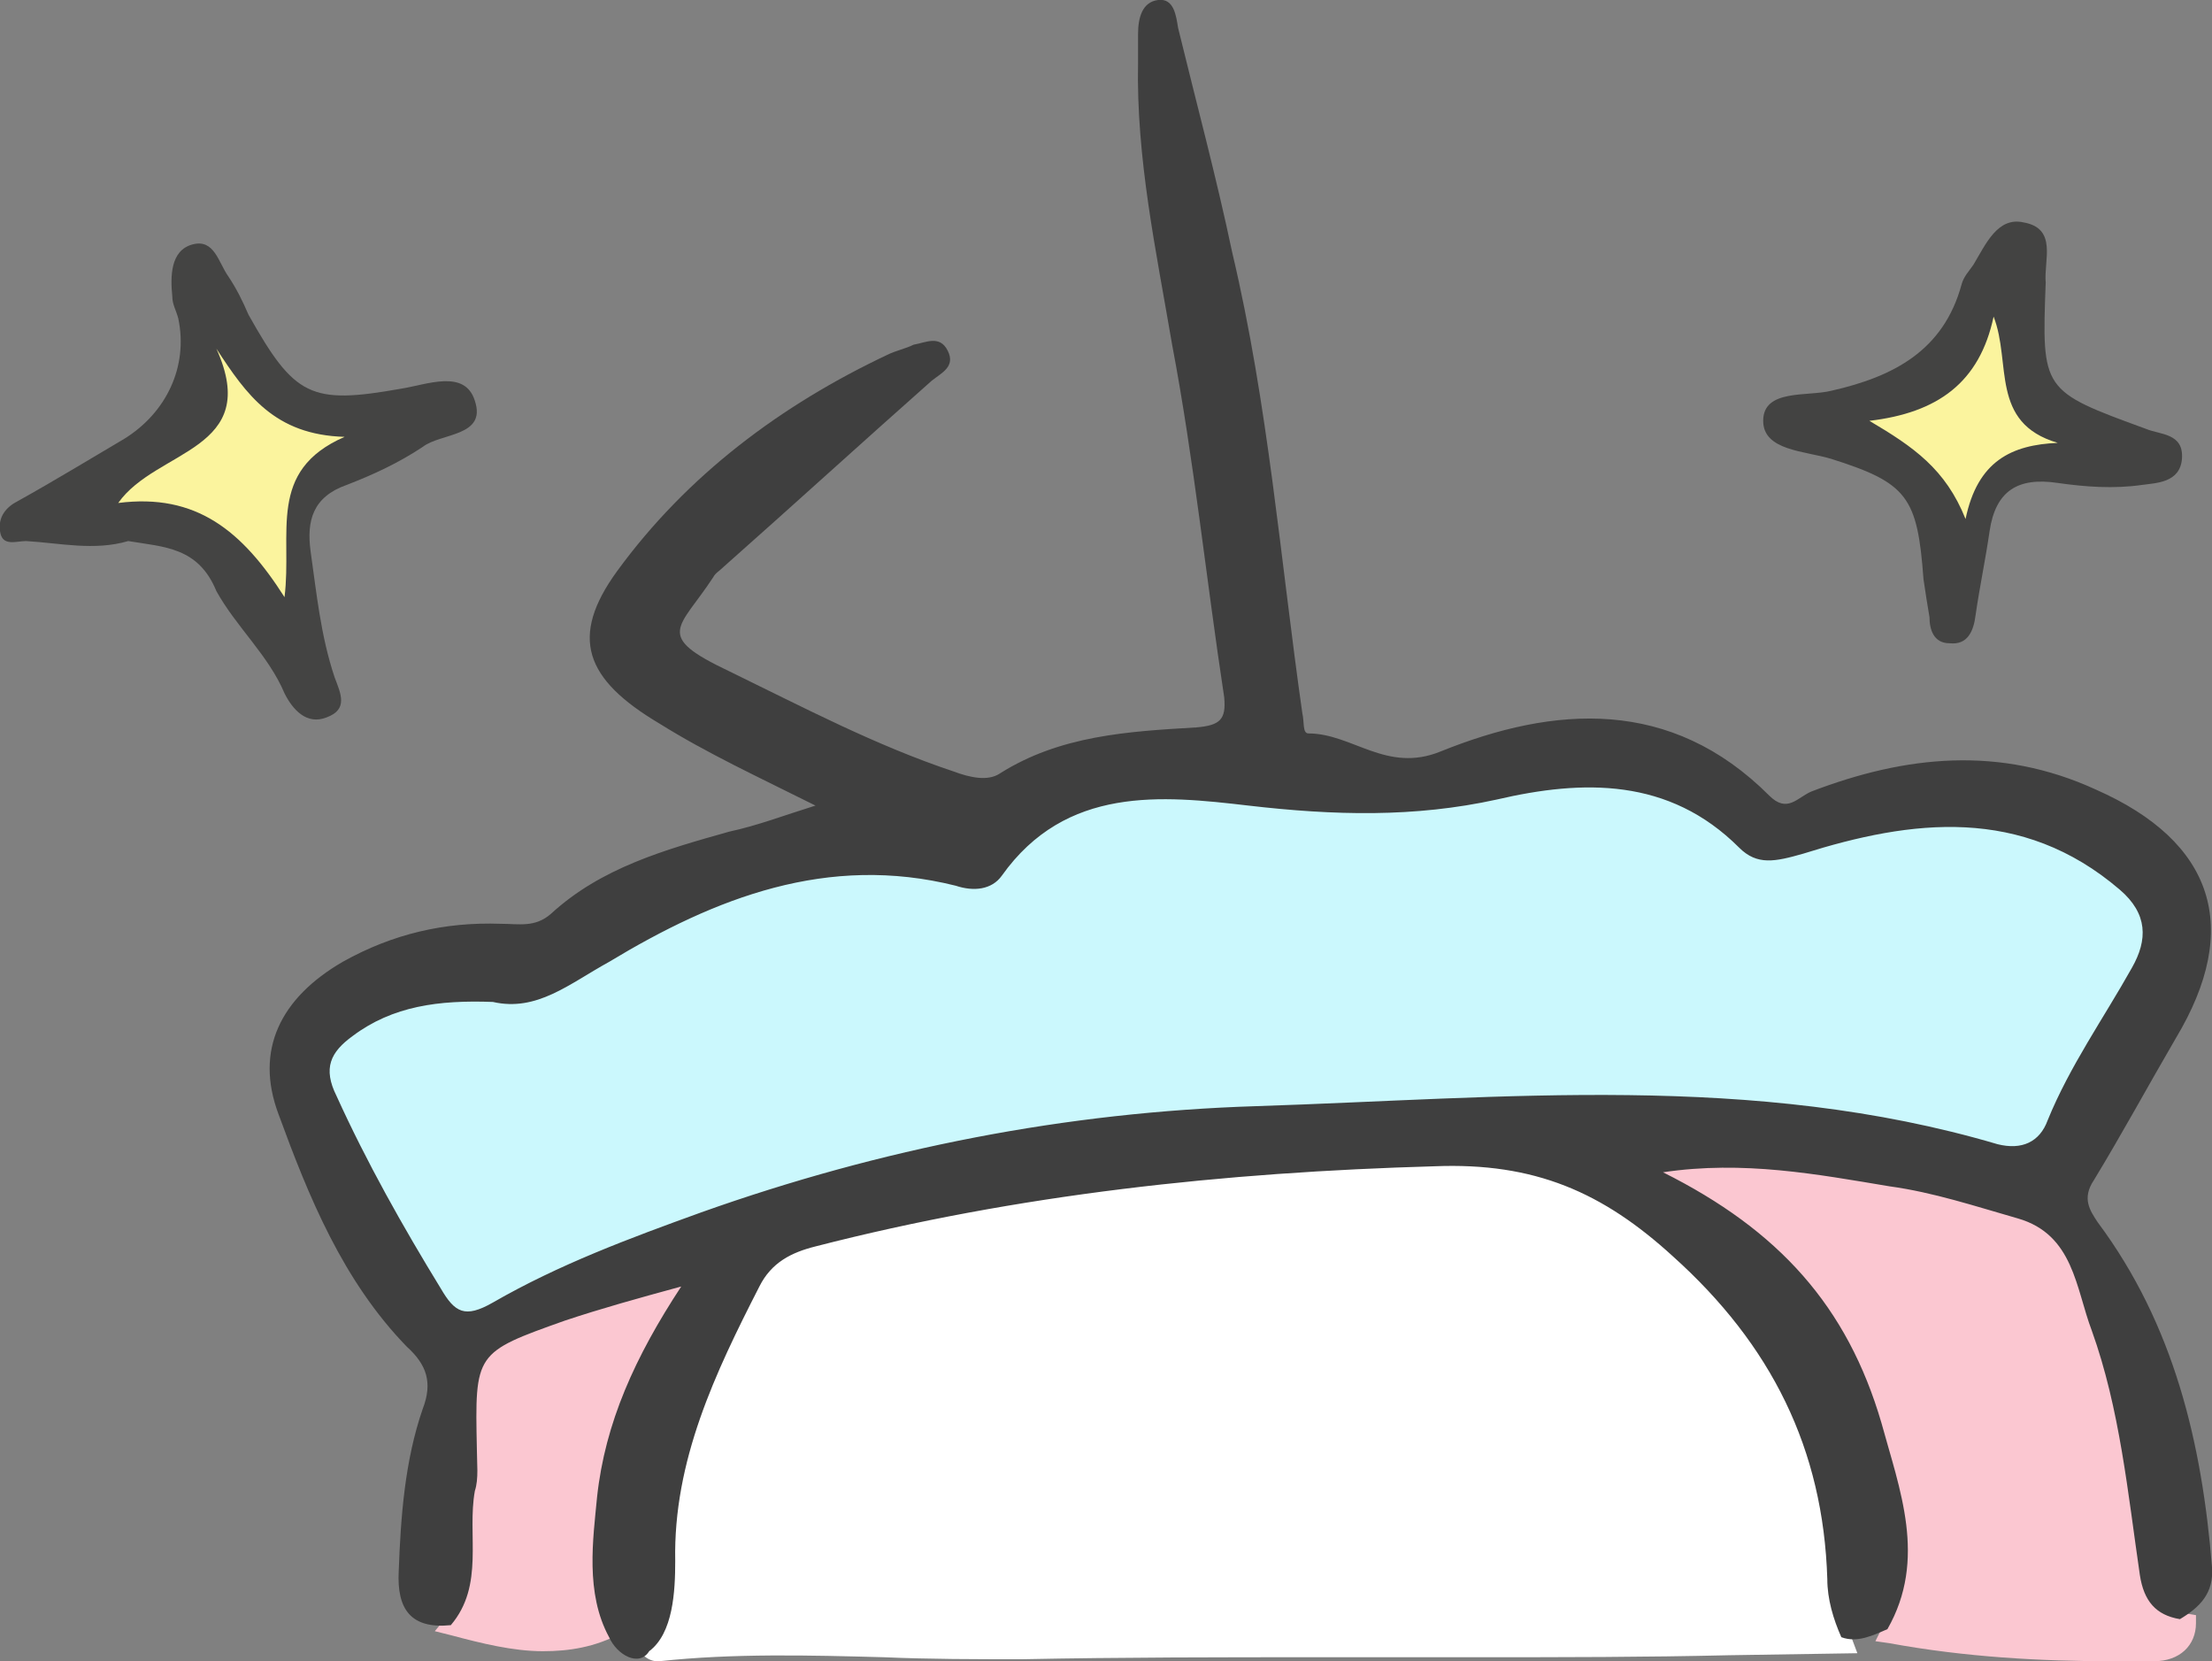
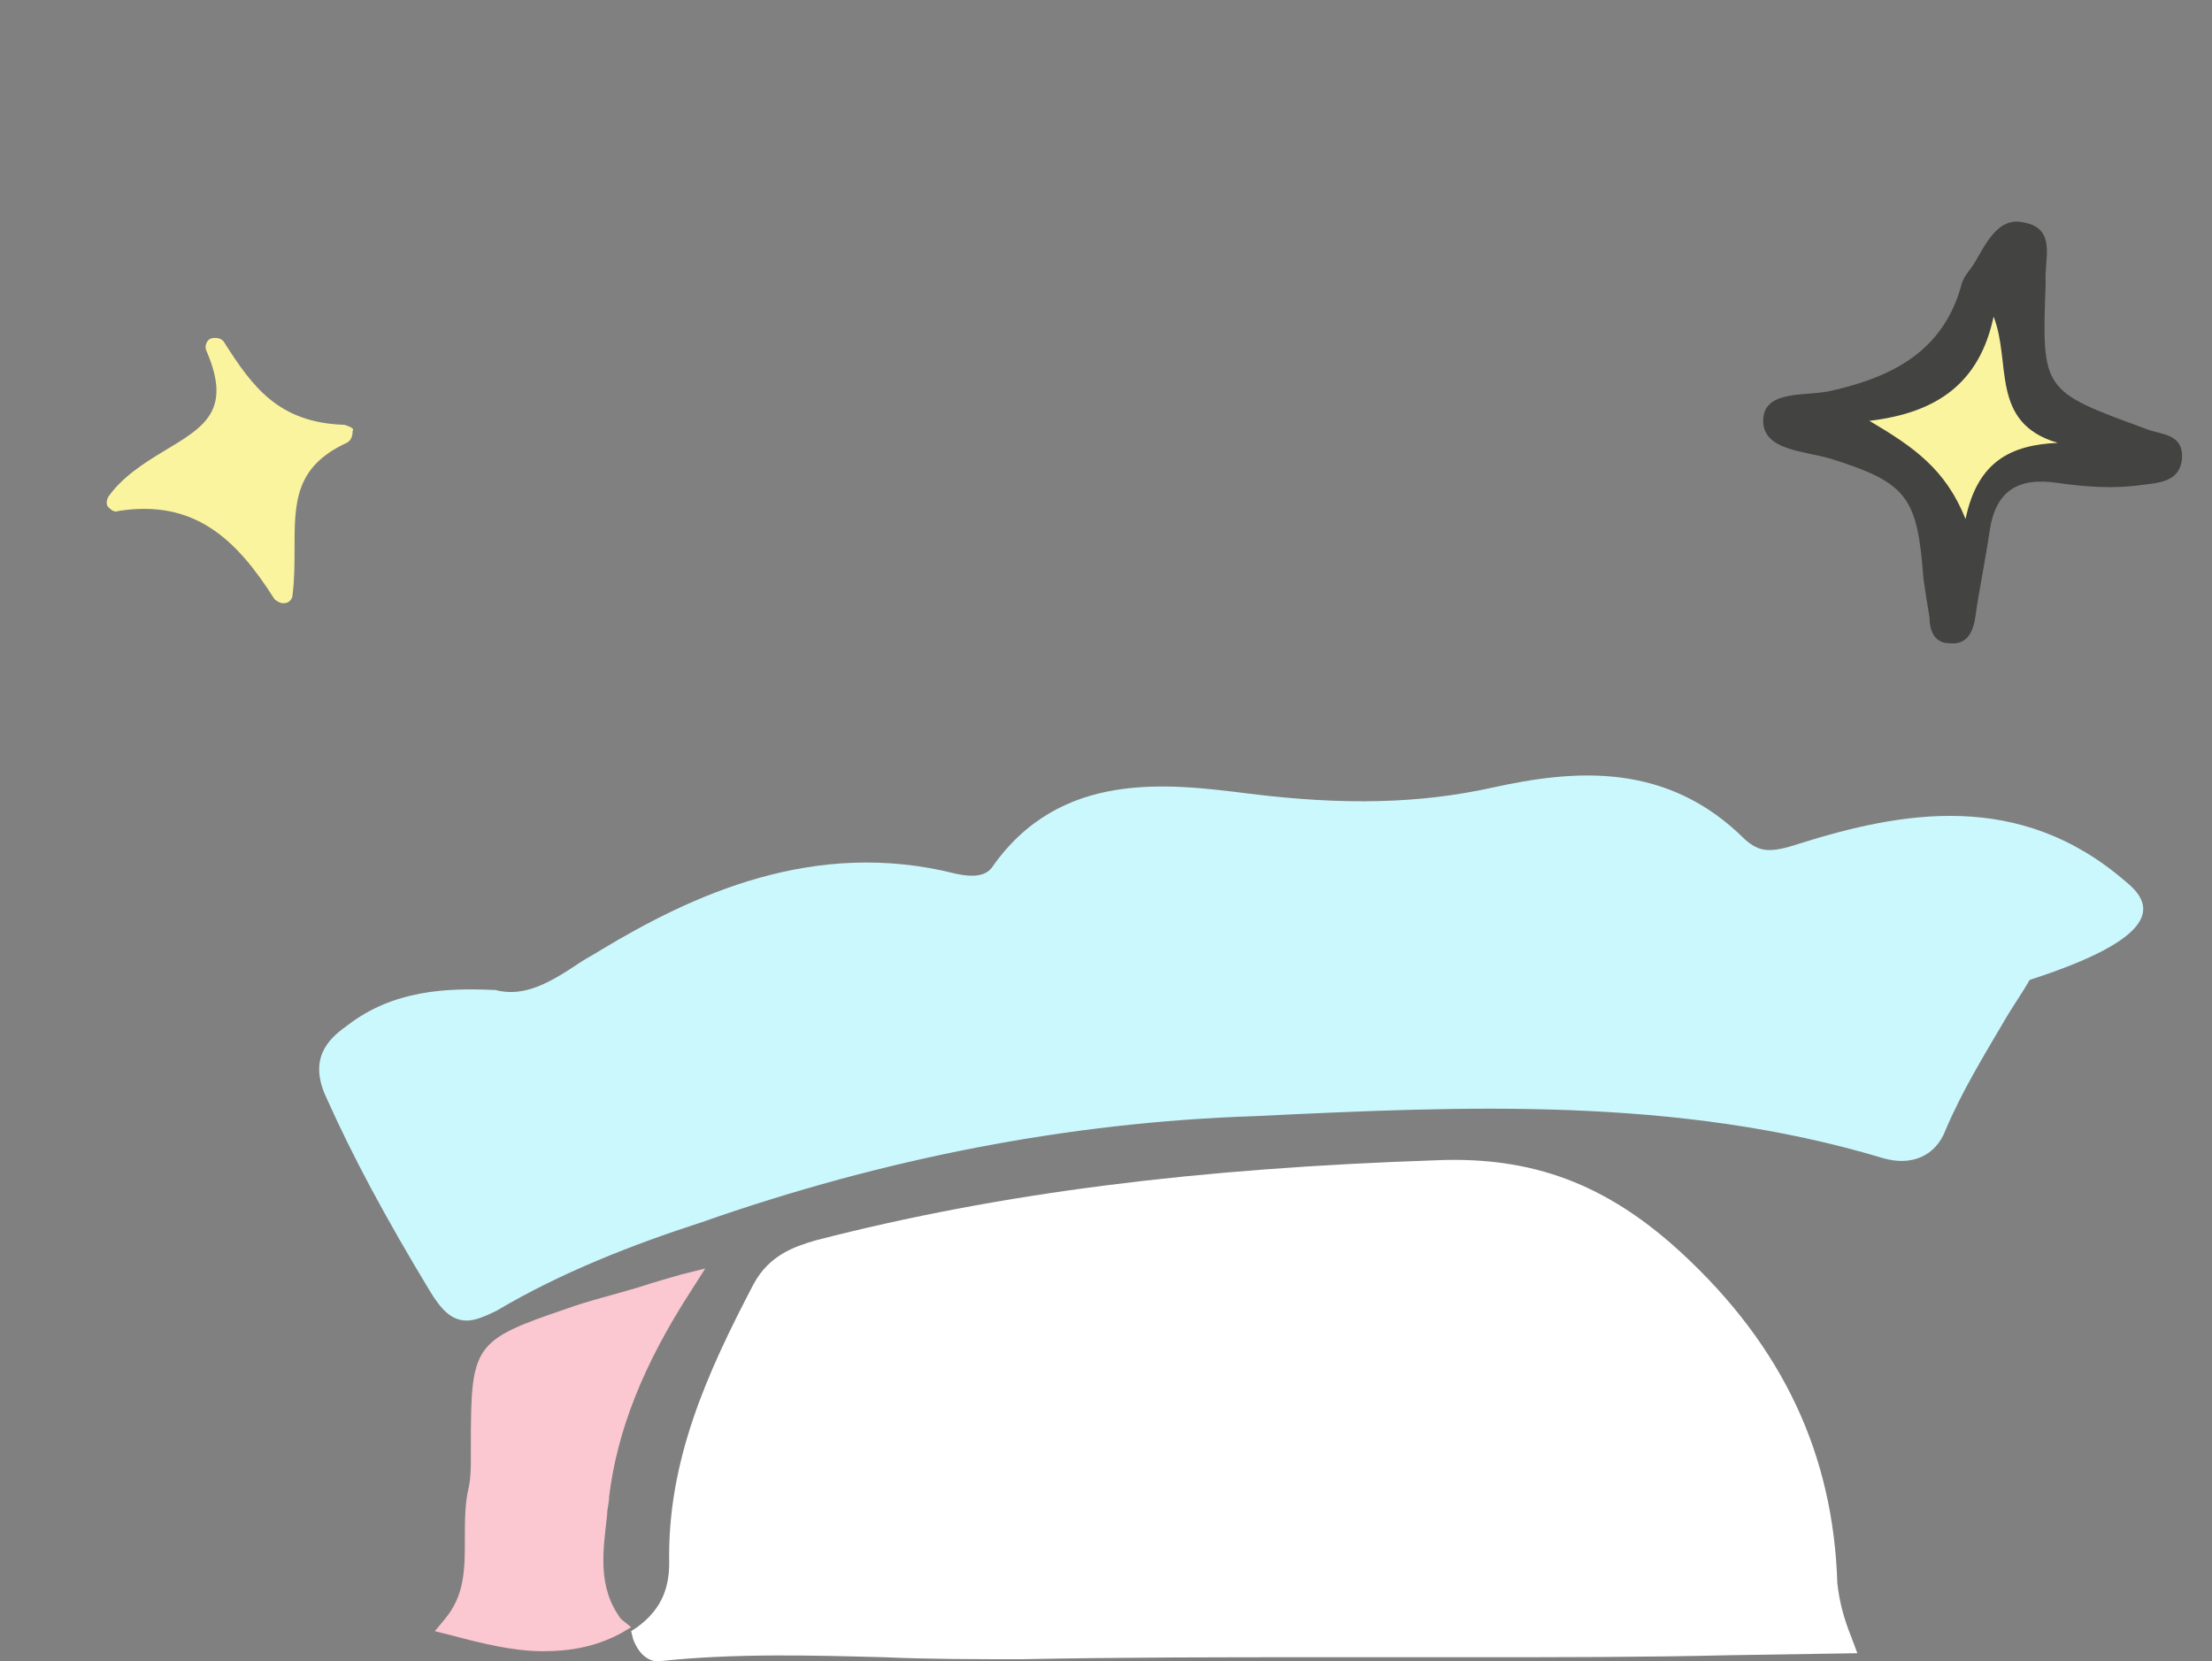
<svg xmlns="http://www.w3.org/2000/svg" version="1.1" id="レイヤー_1" x="0px" y="0px" viewBox="0 0 110.4 82.9" style="enable-background:new 0 0 110.4 82.9;" xml:space="preserve">
  <rect x="0" y="0" width="110.4" height="82.9" fill="#808080" stroke="none" />
  <style type="text/css">
	.st0{fill:#CBF8FD;}
	.st1{fill:#FBF49E;}
	.st2{fill:#FBC7D1;}
	.st3{fill:#FFFFFF;}
	.st4{fill:#3F3F3F;}
	.st5{fill:#444443;}
	.st6{fill:#434342;}
</style>
-   <path class="st0" d="M106.1,44c-5.3-4.6-11.2-3.5-16.3-1.9c-1.5,0.5-2,0.4-2.7-0.2c-3.9-3.9-8.5-3.5-12.6-2.6  c-3.6,0.8-7.4,0.9-12.2,0.3c-4-0.5-9.4-1.2-12.8,3.7c-0.3,0.4-0.9,0.5-1.8,0.3c-7.1-1.8-13.2,1.1-17.7,3.8c-0.3,0.2-0.7,0.4-1,0.6  c-1.5,1-2.8,1.8-4.3,1.4h-0.1c-2.3-0.1-5,0-7.3,1.8c-1,0.7-1.9,1.7-1,3.6c1.3,2.9,2.9,5.9,5.2,9.7c0.5,0.8,1,1.4,1.8,1.4  c0.4,0,0.9-0.2,1.5-0.5C28,63.5,31.6,62.1,35,61c9.1-3.2,18.4-5,27.6-5.3c1.8-0.1,3.6-0.1,5.5-0.2c10.4-0.5,21.1-1,31.4,2.1  c1.4,0.4,2.6-0.1,3.1-1.4c0.8-1.9,1.9-3.7,2.9-5.4c0.4-0.7,0.9-1.4,1.3-2.1C107.8,46.8,107.6,45.2,106.1,44z" />
+   <path class="st0" d="M106.1,44c-5.3-4.6-11.2-3.5-16.3-1.9c-1.5,0.5-2,0.4-2.7-0.2c-3.9-3.9-8.5-3.5-12.6-2.6  c-3.6,0.8-7.4,0.9-12.2,0.3c-4-0.5-9.4-1.2-12.8,3.7c-0.3,0.4-0.9,0.5-1.8,0.3c-7.1-1.8-13.2,1.1-17.7,3.8c-0.3,0.2-0.7,0.4-1,0.6  c-1.5,1-2.8,1.8-4.3,1.4h-0.1c-2.3-0.1-5,0-7.3,1.8c-1,0.7-1.9,1.7-1,3.6c1.3,2.9,2.9,5.9,5.2,9.7c0.5,0.8,1,1.4,1.8,1.4  c0.4,0,0.9-0.2,1.5-0.5C28,63.5,31.6,62.1,35,61c9.1-3.2,18.4-5,27.6-5.3c10.4-0.5,21.1-1,31.4,2.1  c1.4,0.4,2.6-0.1,3.1-1.4c0.8-1.9,1.9-3.7,2.9-5.4c0.4-0.7,0.9-1.4,1.3-2.1C107.8,46.8,107.6,45.2,106.1,44z" />
  <path class="st1" d="M17.2,21.2c-3.3-0.1-4.6-1.9-6-4.1c-0.1-0.2-0.4-0.3-0.7-0.2c-0.2,0.1-0.3,0.4-0.2,0.6c1.3,3-0.1,3.8-2.1,5  c-1,0.6-2.1,1.3-2.8,2.3c-0.1,0.2-0.1,0.4,0,0.5s0.3,0.3,0.5,0.2c3.8-0.6,5.9,1.4,7.8,4.4c0.1,0.1,0.3,0.2,0.4,0.2h0.1  c0.2,0,0.4-0.2,0.4-0.4c0.1-0.8,0.1-1.6,0.1-2.3c0-2.3,0-4.1,2.6-5.3c0.2-0.1,0.3-0.3,0.3-0.6C17.7,21.4,17.5,21.3,17.2,21.2z" />
  <path class="st1" d="M102.9,21.7c-2.1-0.6-2.2-1.9-2.4-3.6c-0.1-0.8-0.2-1.6-0.5-2.4l-0.6-1.5L99,15.7c-0.7,2.9-2.5,4.3-5.8,4.8  l-1.5,0.2l1.3,0.7c2,1.2,3.6,2.2,4.6,4.7l0.6,1.5l0.3-1.6c0.5-2.6,1.9-3.3,4.1-3.4l3-0.2L102.9,21.7z" />
  <g>
-     <path class="st2" d="M109,80.5c-1-0.2-1.4-0.7-1.6-1.8c-0.1-0.7-0.2-1.3-0.3-2c-0.5-3.4-0.9-7-2.2-10.3c-0.1-0.4-0.3-0.8-0.4-1.3   c-0.5-1.8-1.1-3.9-3.7-4.6c-0.5-0.1-0.9-0.3-1.4-0.4c-1.6-0.5-3.3-1-5-1.3l-0.4,0c-3.5-0.6-7.1-1.2-11-0.6l-1.5,0.2l1.4,0.7   c5.8,2.9,9.1,6.7,10.6,12.2c0.1,0.4,0.2,0.7,0.3,1.1c0.9,2.9,1.7,5.9,0.1,8.9l-0.3,0.6l0.7,0.1c3.8,0.7,7.6,0.9,11.1,0.9   c0.7,0,1.4,0,2.1,0c1.3,0,2.1-0.8,2.1-1.9v-0.4L109,80.5z" />
    <path class="st2" d="M32,64.2c-1.3,0.4-2.6,0.7-3.7,1.1c-4.7,1.6-4.8,1.8-4.8,6.9c0,0.2,0,0.4,0,0.5c0,0.5,0,1-0.1,1.5   c-0.2,0.8-0.2,1.7-0.2,2.6c0,1.5,0,2.8-1,4l-0.5,0.6l0.8,0.2c1.5,0.4,3.1,0.8,4.6,0.8c1.3,0,2.6-0.2,3.9-0.9l0.5-0.3L31,80.8   c-1.2-1.6-0.9-3.4-0.7-5.2c0-0.3,0.1-0.6,0.1-0.9c0.4-3.3,1.7-6.6,4.1-10.3l0.7-1.1L34,63.6C33.3,63.8,32.6,64,32,64.2z" />
  </g>
  <path class="st3" d="M92.4,81.7c-0.4-1-0.6-1.8-0.7-2.7c-0.2-6.4-2.7-11.8-7.8-16.5c-3.7-3.4-7.4-4.8-12.2-4.6  c-11.9,0.4-21.7,1.6-31,4c-1,0.3-2.3,0.7-3.1,2.2c-2.3,4.4-4.3,8.8-4.2,13.9c0,1.4-0.5,2.4-1.6,3.2l-0.3,0.2l0.1,0.4  c0.3,0.8,0.8,1.1,1.2,1.1c0.1,0,0.1,0,0.1,0c3.7-0.4,7.5-0.3,11.2-0.2c2.3,0.1,4.6,0.1,6.9,0.1c5-0.1,10-0.1,14.9-0.1  c2.6,0,5.2,0,7.9,0c4.2,0,8.3,0,12.5-0.1l6.4-0.1L92.4,81.7z" />
-   <path class="st4" d="M22.5,81.1c-2,0.2-2.7-0.8-2.6-2.7c0.1-2.7,0.3-5.5,1.2-8.1c0.5-1.3,0.2-2.2-0.8-3.1c-3.2-3.3-4.9-7.5-6.4-11.6  c-1.2-3.2,0.1-5.8,3.2-7.6c2.5-1.4,5.1-2,7.9-1.9c0.9,0,1.7,0.2,2.5-0.5c2.5-2.3,5.7-3.2,8.9-4.1c1.4-0.3,2.7-0.8,4.3-1.3  c-2.8-1.4-5.4-2.6-7.8-4.1c-3.7-2.2-4.5-4.3-2.1-7.6c3.5-4.8,8.2-8.3,13.5-10.8c0.4-0.2,0.9-0.3,1.3-0.5c0.6-0.1,1.3-0.5,1.7,0.3  S47,18.6,46.5,19c-3.5,3.1-6.9,6.2-10.4,9.3c-0.2,0.2-0.4,0.3-0.5,0.5c-1.7,2.6-3,2.9,0.8,4.7c3.7,1.8,7.3,3.7,11.2,5  c0.8,0.3,1.7,0.5,2.3,0.1c3-1.9,6.4-2.1,9.8-2.3c1.2-0.1,1.5-0.4,1.4-1.5c-0.9-5.9-1.5-11.8-2.6-17.6c-0.8-4.7-1.8-9.3-1.7-14.1  c0-0.5,0-1,0-1.4c0-0.8,0.2-1.6,1-1.7s0.9,0.8,1,1.4c0.9,3.7,1.9,7.4,2.7,11.2c1.8,7.6,2.4,15.3,3.5,23c0.1,0.4,0,1,0.3,1  c2.2,0,3.9,2,6.6,0.9c5.7-2.3,11.5-2.7,16.4,2.2c0.9,0.9,1.4,0.1,2.1-0.2c4.7-1.8,9.4-2.3,14.2-0.1c5.9,2.6,7.3,6.9,4,12.4  c-1.4,2.4-2.7,4.8-4.1,7.1c-0.6,0.9-0.2,1.5,0.2,2.1c3.8,5.1,5.2,11,5.7,17.2c0.1,1.3-0.6,2-1.6,2.6c-1.2-0.2-1.8-0.9-2-2.2  c-0.6-4.1-1-8.3-2.4-12.2c-0.8-2.1-0.9-4.8-3.7-5.6c-2.1-0.6-4.2-1.3-6.4-1.6c-3.6-0.6-7.3-1.3-11.3-0.7c5.8,2.9,9.2,6.7,10.9,12.5  c0.9,3.3,2.3,6.8,0.3,10.3c-0.7,0.3-1.5,0.7-2.3,0.4c-0.4-0.9-0.7-1.9-0.7-2.9c-0.2-6.5-2.8-11.7-7.7-16.1  c-3.5-3.2-6.9-4.7-11.9-4.5c-10.5,0.3-20.8,1.4-30.9,4c-1.2,0.3-2.2,0.8-2.8,2c-2.2,4.3-4.3,8.7-4.2,13.7c0,1.5-0.1,3.6-1.3,4.5  c-0.5,0.8-1.6,0.2-2-0.7c-1.2-2.2-0.8-4.9-0.6-7c0.4-3.7,1.9-7,4.2-10.5c-2.2,0.6-4,1.1-5.8,1.7c-4.5,1.6-4.5,1.6-4.4,6.4  c0,0.7,0.1,1.5-0.1,2.1C23.3,76.6,24.2,79.1,22.5,81.1z M24.6,50c-2.7-0.1-5,0.2-7,1.7c-1.1,0.8-1.5,1.6-0.8,3  c1.5,3.3,3.3,6.5,5.2,9.6c0.7,1.2,1.2,1.5,2.6,0.7c3.3-1.9,6.8-3.2,10.4-4.5c9-3.2,18.2-5,27.7-5.3c12.4-0.4,24.8-1.7,37,1.9  c1.2,0.3,2.1-0.1,2.5-1.2c1.1-2.7,2.8-5.1,4.2-7.6c0.8-1.4,0.8-2.7-0.6-3.9c-4.9-4.2-10.4-3.5-15.8-1.8c-1.4,0.4-2.3,0.6-3.2-0.3  c-3.5-3.5-7.8-3.4-12.1-2.4c-4.1,0.9-8.1,0.8-12.4,0.3s-9.1-1-12.3,3.5c-0.5,0.7-1.4,0.8-2.3,0.5c-6.4-1.6-12,0.6-17.3,3.8  C28.4,49.1,26.8,50.5,24.6,50z" />
-   <path class="st5" d="M6.4,27c-1.7,0.5-3.4,0.1-5.1,0c-0.5,0-1.2,0.3-1.3-0.5c-0.1-0.7,0.3-1.2,0.9-1.5c1.8-1,3.6-2.1,5.3-3.1  c2.1-1.3,3.2-3.6,2.7-6c-0.1-0.4-0.3-0.7-0.3-1.1c-0.1-1-0.1-2.3,1-2.6s1.3,0.9,1.8,1.6c0.4,0.6,0.7,1.2,1,1.9  c2.3,4.1,3.1,4.5,7.6,3.7c1.3-0.2,3.2-1,3.7,0.6c0.6,1.8-1.7,1.6-2.6,2.3c-1.2,0.8-2.5,1.4-3.8,1.9c-1.7,0.6-2,1.8-1.8,3.3  c0.3,2.1,0.5,4.2,1.2,6.3c0.3,0.8,0.7,1.6-0.4,2c-1,0.4-1.7-0.4-2.1-1.2c-0.8-1.9-2.4-3.3-3.4-5.1C9.9,27.3,8.2,27.3,6.4,27z   M14.2,29.8c0.4-3.2-0.9-6.3,3-8c-3.5-0.1-4.9-2.1-6.4-4.4c2.3,5.1-3,5-4.9,7.7C9.8,24.6,12.1,26.5,14.2,29.8z" />
  <path class="st6" d="M102.1,14.1c-0.2,5.4-0.2,5.4,5,7.3c0.7,0.3,1.9,0.2,1.8,1.5c-0.1,1.2-1.3,1.2-2,1.3c-1.4,0.2-2.8,0.1-4.2-0.1  c-2-0.3-3.1,0.4-3.4,2.4c-0.2,1.4-0.5,2.8-0.7,4.2c-0.1,0.8-0.4,1.5-1.3,1.4c-0.8,0-1-0.7-1-1.3c-0.1-0.6-0.2-1.2-0.3-1.9  c-0.3-4.1-0.8-4.8-4.6-6C90.1,22.5,88,22.5,88,21c0-1.6,2.2-1.2,3.4-1.5c3.1-0.7,5.6-2,6.5-5.3c0.1-0.4,0.4-0.7,0.6-1  c0.6-1,1.2-2.4,2.5-2.1C102.7,11.4,102,13,102.1,14.1z M93.3,21c2.2,1.3,3.8,2.4,4.8,4.9c0.6-2.9,2.3-3.7,4.6-3.8  c-3.4-1-2.3-4-3.2-6.3C98.8,19.1,96.7,20.6,93.3,21z" />
</svg>